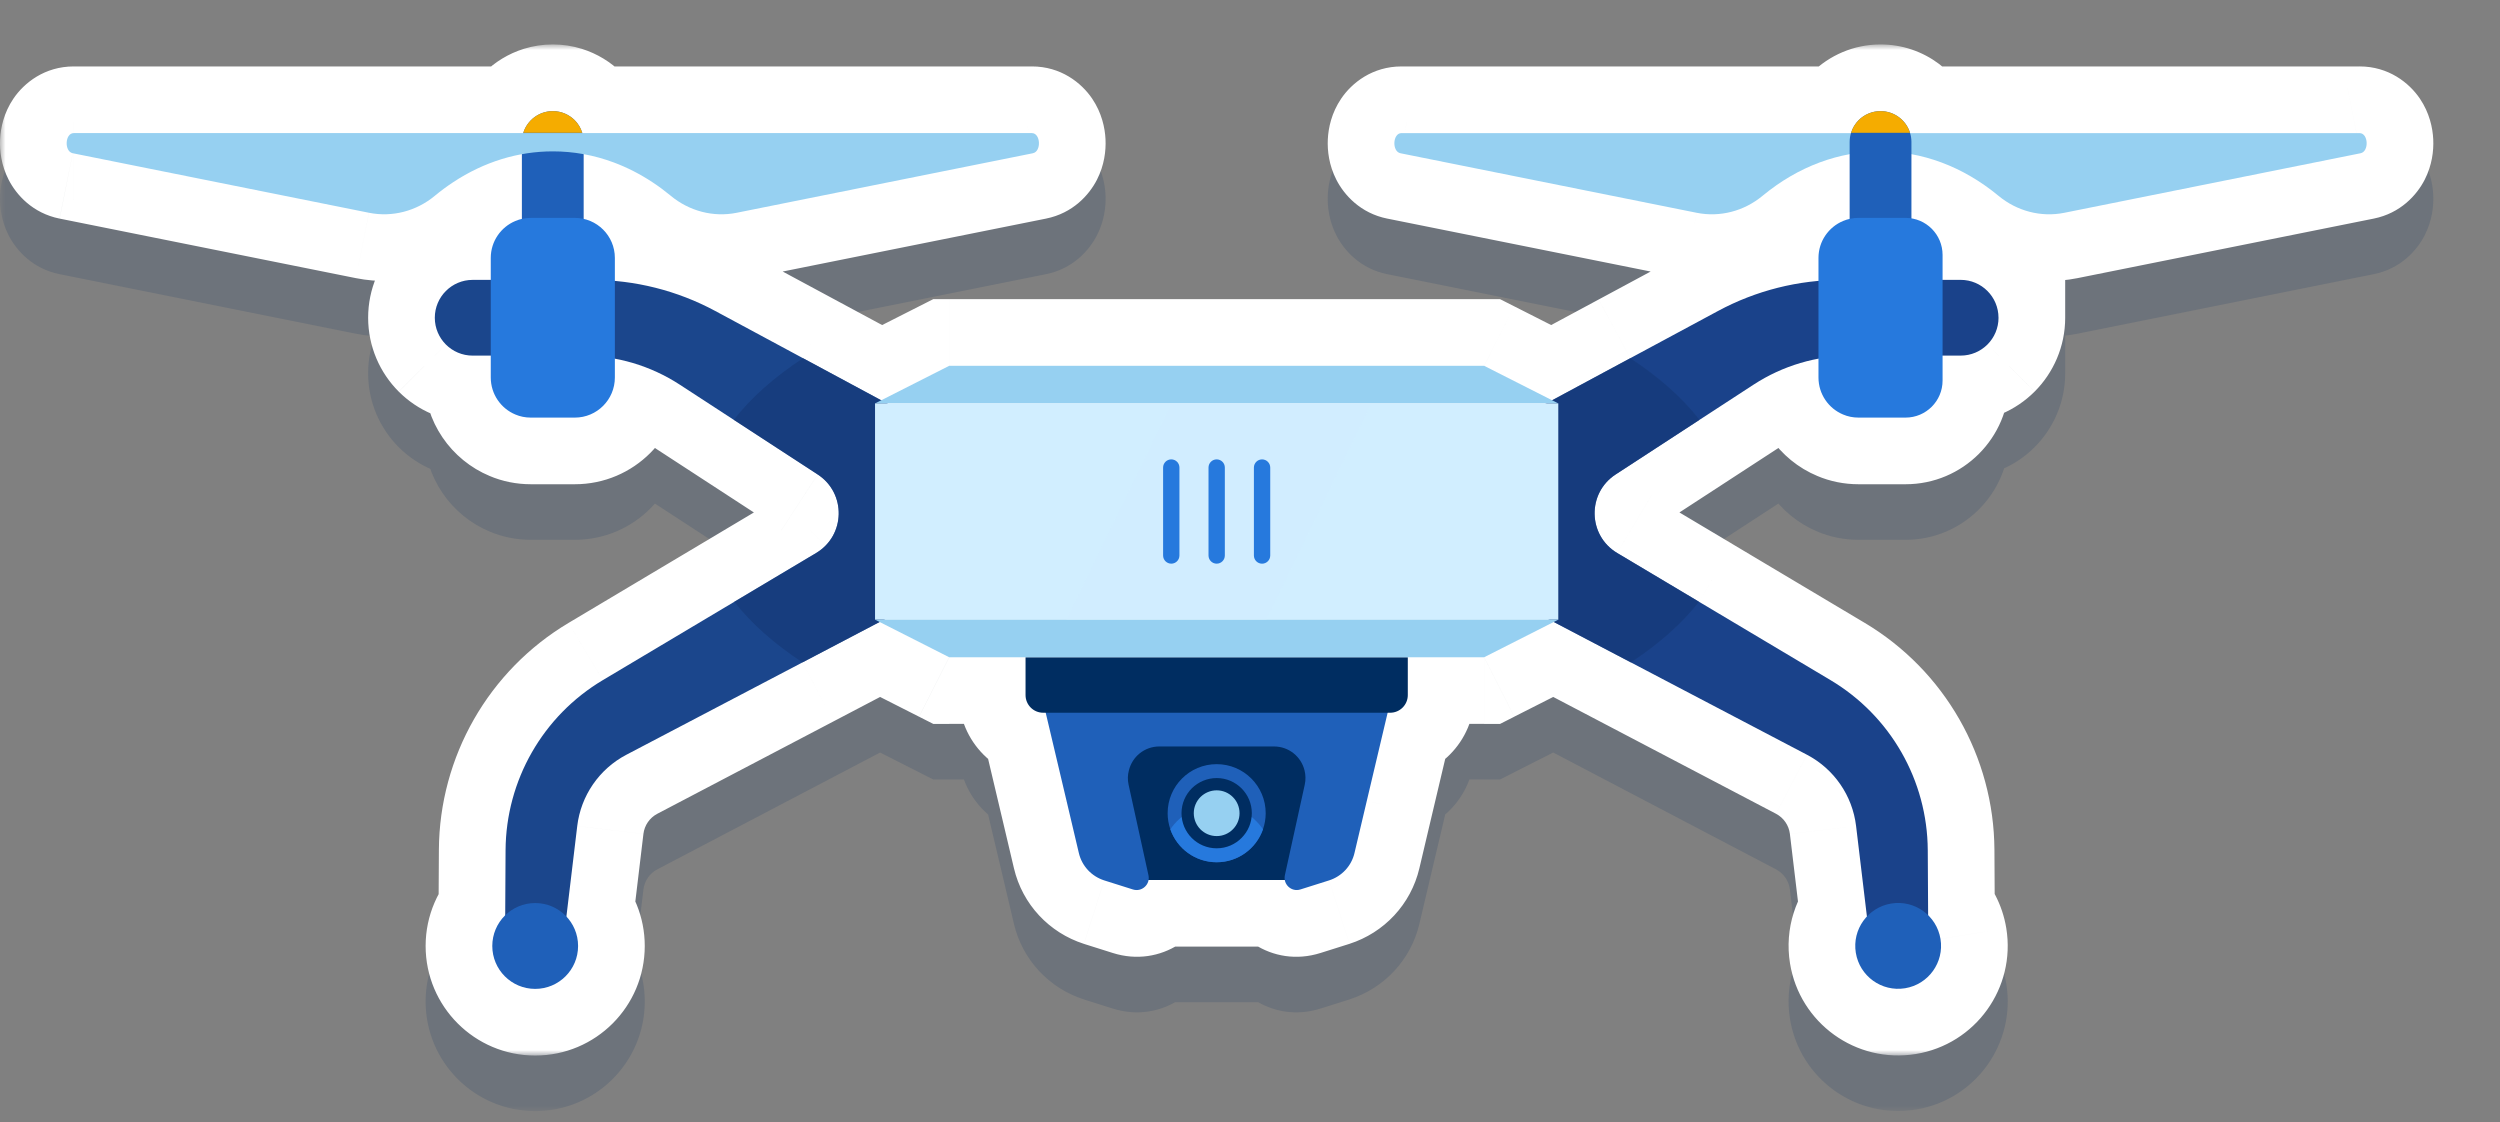
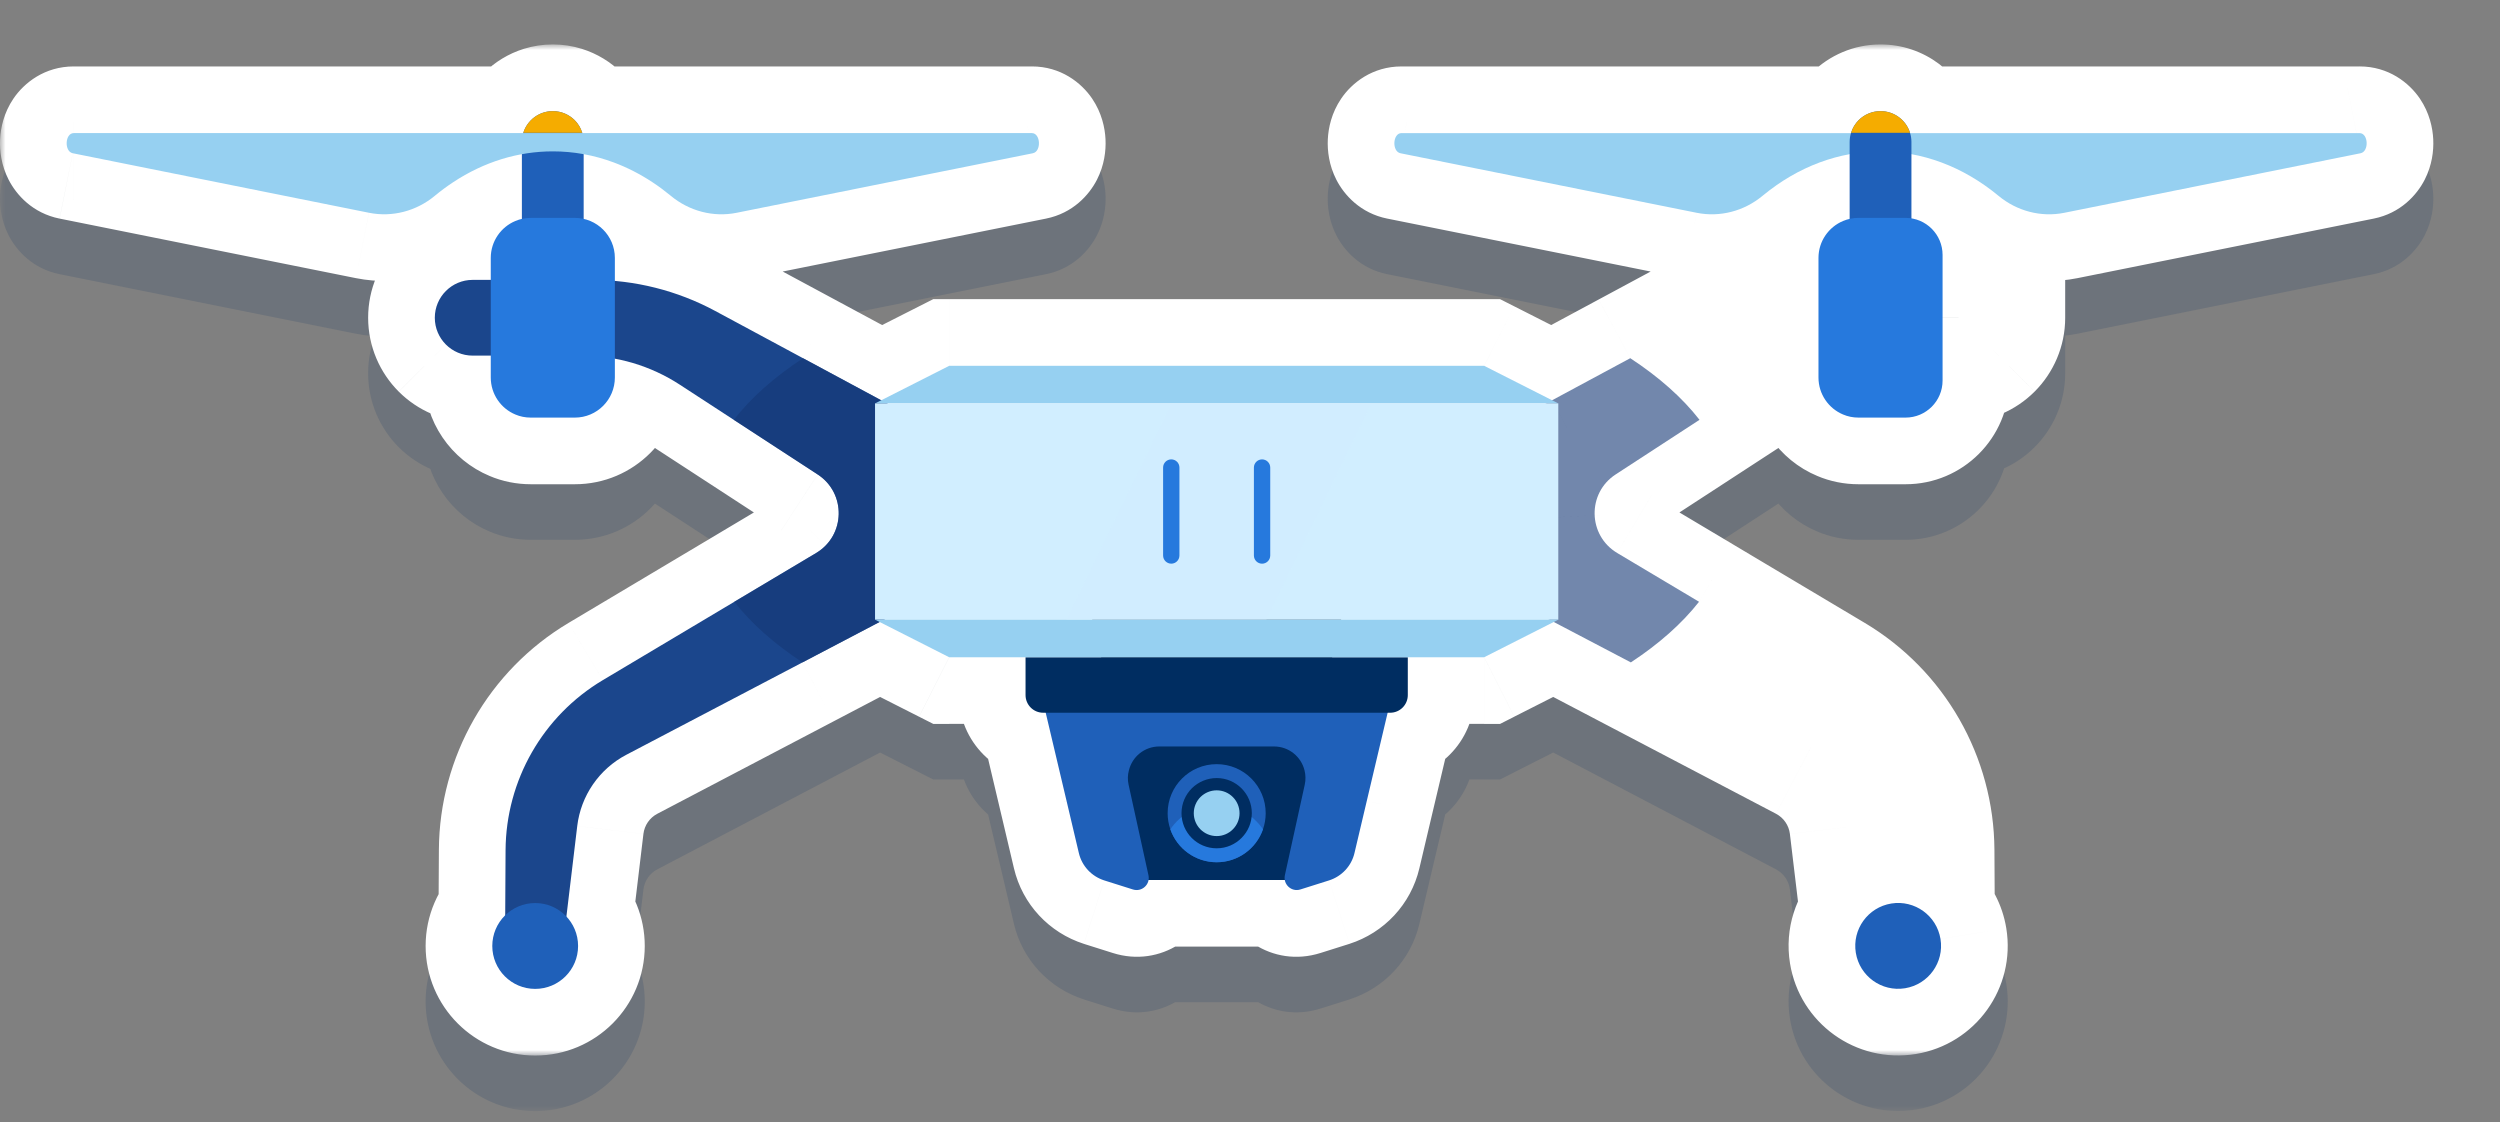
<svg xmlns="http://www.w3.org/2000/svg" fill="none" height="101" viewBox="0 0 225 101" width="225">
  <rect x="0" y="0" width="225" height="101" fill="#808080" stroke="none" />
  <mask id="a" fill="#000" height="91" maskUnits="userSpaceOnUse" width="220" x="-0" y="9">
    <path d="m-0 9h220v91h-220z" fill="#fff" />
    <path clip-rule="evenodd" d="m52.53 18.874v5.824c1.608.361 2.808 1.797 2.808 3.515v2.066c3.156.28 6.23 1.198 9.032 2.706l7.904 4.253.001.001.001-.001v-.001l7.034 3.785 6.117-3.1h48.145l6.117 3.1 7.034-3.785 7.904-4.253c2.804-1.509 5.879-2.427 9.036-2.707v-2.064c0-1.498.914-2.784 2.218-3.326.187-.08.383-.144.587-.19v-5.822c-2.749.5-5.414 1.747-7.827 3.738l-.011.009c-.005.004-.009.007-.013.01-1.65 1.364-3.812 1.94-5.911 1.518l-26.663-5.359c-.785-.158-.704-1.813.089-1.813h40.455l.008-.025c.132-.433.372-.83.685-1.143.505-.499 1.203-.812 1.966-.812 1.25 0 2.308.824 2.657 1.955l.008.025h40.451c.793 0 .874 1.655.088 1.813l-26.662 5.359c-2.099.422-4.261-.155-5.911-1.518l-.013-.011c-.004-.003-.007-.006-.011-.009-2.412-1.99-5.076-3.236-7.824-3.737v5.776c1.589.254 2.803 1.631 2.803 3.292v2.242h1.627c1.881 0 3.407 1.526 3.407 3.408l.001.001c0 .942-.382 1.793-.997 2.41-.617.616-1.468.998-2.409.998h-1.629v2.246c0 1.841-1.492 3.334-3.332 3.334h-4.237c-.493 0-.961-.096-1.382-.277-1.305-.541-2.218-1.834-2.218-3.332v-1.697c-2.074.387-4.061 1.179-5.844 2.341l-4.863 3.167-7.549 4.917c-1.328.865-1.952 2.291-1.887 3.687.063 1.319.742 2.612 2.027 3.378v.001l7.367 4.39-.001 0.0.001 0 11.836 7.053c5.396 3.216 8.714 9.023 8.749 15.305l.032 5.848c.572.557.976 1.296 1.114 2.145.342 2.106-1.088 4.09-3.192 4.432-2.105.342-4.088-1.088-4.43-3.194-.2-1.232.207-2.422 1-3.266l-.975-8.139c-.327-2.737-1.981-5.136-4.42-6.415l-15.852-8.312-6.94-3.638-6.264 3.175h-6.871v3.406c0 .877-.711 1.588-1.588 1.588h-.226l-1.874 7.925-1.11 4.701c-.274 1.169-1.142 2.096-2.284 2.462l-2.584.816c-.659.209-1.296-.233-1.406-.852h-12.256c-.108.62-.749 1.061-1.408.852l-2.584-.816c-1.142-.366-2.01-1.293-2.284-2.462l-1.109-4.701-1.874-7.925h-.227c-.876 0-1.587-.711-1.587-1.588v-3.406h-6.872l-6.263-3.175-6.941 3.639-15.852 8.312c-2.439 1.279-4.093 3.679-4.42 6.415l-.975 8.143c.652.692 1.052 1.624 1.052 2.65 0 2.133-1.728 3.863-3.861 3.863s-3.861-1.729-3.861-3.863c0-1.082.445-2.06 1.161-2.761l.032-5.857c.035-6.283 3.354-12.089 8.749-15.305l11.836-7.053.001-.001-0-0 7.366-4.39c.319-.19.601-.413.845-.66 1.78-1.805 1.565-4.927-.705-6.406l-7.549-4.917-4.863-3.167c-1.783-1.161-3.769-1.953-5.842-2.34v1.696c0 1.991-1.611 3.609-3.601 3.609h-3.967c-.493 0-.962-.096-1.383-.277-1.305-.541-2.218-1.834-2.218-3.332v-1.97h-1.631c-.941 0-1.792-.382-2.409-.998-.616-.617-.997-1.468-.997-2.41 0-1.882 1.525-3.408 3.406-3.408h1.631v-1.974c0-1.498.914-2.784 2.218-3.326.186-.08.38-.143.582-.188v-5.823c-2.139.39-4.226 1.232-6.184 2.524-.557.367-1.104.771-1.638 1.212-.006.006-.012.01-.018.015l-.007.005c-1.65 1.364-3.812 1.94-5.911 1.518l-26.663-5.358c-.786-.158-.704-1.813.089-1.813h40.45l.008-.025c.273-.87.963-1.559 1.833-1.83.261-.081.537-.125.824-.125.288 0 .566.044.827.125.435.136.823.375 1.139.687.313.313.553.71.685 1.143l.008.025h40.455c.794 0 .875 1.655.089 1.813l-26.662 5.358c-2.098.422-4.261-.154-5.911-1.518-.008-.006-.017-.013-.024-.02-.535-.44-1.081-.845-1.639-1.212-1.122-.74-2.286-1.333-3.478-1.778-.891-.333-1.797-.582-2.712-.748z" fill="#000" fill-rule="evenodd" />
  </mask>
  <mask id="b" fill="#000" height="91" maskUnits="userSpaceOnUse" width="220" x="-0" y="4">
    <path d="m-0 4h220v91h-220z" fill="#fff" />
    <path clip-rule="evenodd" d="m52.53 13.874v5.824c1.608.361 2.808 1.797 2.808 3.515v2.066c3.156.28 6.23 1.198 9.032 2.706l7.904 4.253.001.001.001-.001v-.001l7.034 3.785 6.117-3.1h48.145l6.117 3.1 7.034-3.785 7.904-4.253c2.804-1.509 5.879-2.427 9.036-2.707v-2.064c0-1.498.914-2.784 2.218-3.326.187-.08.383-.144.587-.19v-5.822c-2.749.5-5.414 1.747-7.827 3.738l-.011.009c-.005.004-.009.007-.013.01-1.65 1.364-3.812 1.94-5.911 1.518l-26.663-5.359c-.785-.158-.704-1.813.089-1.813h40.455l.008-.025c.132-.433.372-.83.685-1.143.505-.499 1.203-.812 1.966-.812 1.25 0 2.308.824 2.657 1.955l.008.025h40.451c.793 0 .874 1.655.088 1.813l-26.662 5.359c-2.099.422-4.261-.155-5.911-1.518l-.013-.011c-.004-.003-.007-.006-.011-.009-2.412-1.99-5.076-3.236-7.824-3.737v5.776c1.589.254 2.803 1.631 2.803 3.292v2.242h1.627c1.881 0 3.407 1.526 3.407 3.408l.001.001c0 .942-.382 1.793-.997 2.41-.617.616-1.468.998-2.409.998h-1.629v2.246c0 1.841-1.492 3.334-3.332 3.334h-4.237c-.493 0-.961-.096-1.382-.277-1.305-.541-2.218-1.834-2.218-3.332v-1.697c-2.074.387-4.061 1.179-5.844 2.341l-4.863 3.167-7.549 4.917c-1.328.865-1.952 2.291-1.887 3.687.063 1.319.742 2.612 2.027 3.378v.001l7.367 4.39-.001 0.0.001 0 11.836 7.053c5.396 3.216 8.714 9.023 8.749 15.305l.032 5.848c.572.557.976 1.296 1.114 2.145.342 2.106-1.088 4.09-3.192 4.432-2.105.342-4.088-1.088-4.43-3.194-.2-1.232.207-2.422 1-3.266l-.975-8.139c-.327-2.737-1.981-5.136-4.42-6.415l-15.852-8.312-6.94-3.638-6.264 3.175h-6.871v3.406c0 .877-.711 1.588-1.588 1.588h-.226l-1.874 7.925-1.11 4.701c-.274 1.169-1.142 2.096-2.284 2.462l-2.584.816c-.659.209-1.296-.233-1.406-.852h-12.256c-.108.62-.749 1.061-1.408.852l-2.584-.816c-1.142-.366-2.01-1.293-2.284-2.462l-1.109-4.701-1.874-7.925h-.227c-.876 0-1.587-.711-1.587-1.588v-3.406h-6.872l-6.263-3.175-6.941 3.639-15.852 8.312c-2.439 1.279-4.093 3.679-4.42 6.415l-.975 8.143c.652.692 1.052 1.624 1.052 2.65 0 2.133-1.728 3.863-3.861 3.863s-3.861-1.729-3.861-3.863c0-1.082.445-2.06 1.161-2.761l.032-5.857c.035-6.283 3.354-12.089 8.749-15.305l11.836-7.053.001-.001-0-0 7.366-4.39c.319-.19.601-.413.845-.66 1.78-1.805 1.565-4.927-.705-6.406l-7.549-4.917-4.863-3.167c-1.783-1.161-3.769-1.953-5.842-2.34v1.696c0 1.991-1.611 3.609-3.601 3.609h-3.967c-.493 0-.962-.096-1.383-.277-1.305-.541-2.218-1.834-2.218-3.332v-1.97h-1.631c-.941 0-1.792-.382-2.409-.998-.616-.617-.997-1.468-.997-2.41 0-1.882 1.525-3.408 3.406-3.408h1.631v-1.974c0-1.498.914-2.784 2.218-3.326.186-.08.38-.143.582-.188v-5.823c-2.139.39-4.226 1.232-6.184 2.524-.557.367-1.104.771-1.638 1.212-.006.006-.012.01-.018.015l-.007.005c-1.65 1.364-3.812 1.94-5.911 1.518l-26.663-5.358c-.786-.158-.704-1.813.089-1.813h40.45l.008-.025c.273-.87.963-1.559 1.833-1.83.261-.081.537-.125.824-.125.288 0 .566.044.827.125.435.136.823.375 1.139.687.313.313.553.71.685 1.143l.008.025h40.455c.794 0 .875 1.655.089 1.813l-26.662 5.358c-2.098.422-4.261-.154-5.911-1.518-.008-.006-.017-.013-.024-.02-.535-.44-1.081-.845-1.639-1.212-1.122-.74-2.286-1.333-3.478-1.778-.891-.333-1.797-.582-2.712-.748z" fill="#000" fill-rule="evenodd" />
  </mask>
  <path clip-rule="evenodd" d="m52.53 18.874v5.824c1.608.361 2.808 1.797 2.808 3.515v2.066c3.156.28 6.23 1.198 9.032 2.706l7.904 4.253.001.001.001-.001v-.001l7.034 3.785 6.117-3.1h48.145l6.117 3.1 7.034-3.785 7.904-4.253c2.804-1.509 5.879-2.427 9.036-2.707v-2.064c0-1.498.914-2.784 2.218-3.326.187-.08.383-.144.587-.19v-5.822c-2.749.5-5.414 1.747-7.827 3.738l-.011.009c-.005.004-.009.007-.013.01-1.65 1.364-3.812 1.94-5.911 1.518l-26.663-5.359c-.785-.158-.704-1.813.089-1.813h40.455l.008-.025c.132-.433.372-.83.685-1.143.505-.499 1.203-.812 1.966-.812 1.25 0 2.308.824 2.657 1.955l.008.025h40.451c.793 0 .874 1.655.088 1.813l-26.662 5.359c-2.099.422-4.261-.155-5.911-1.518l-.013-.011c-.004-.003-.007-.006-.011-.009-2.412-1.99-5.076-3.236-7.824-3.737v5.776c1.589.254 2.803 1.631 2.803 3.292v2.242h1.627c1.881 0 3.407 1.526 3.407 3.408l.001.001c0 .942-.382 1.793-.997 2.41-.617.616-1.468.998-2.409.998h-1.629v2.246c0 1.841-1.492 3.334-3.332 3.334h-4.237c-.493 0-.961-.096-1.382-.277-1.305-.541-2.218-1.834-2.218-3.332v-1.697c-2.074.387-4.061 1.179-5.844 2.341l-4.863 3.167-7.549 4.917c-1.328.865-1.952 2.291-1.887 3.687.063 1.319.742 2.612 2.027 3.378v.001l7.367 4.39-.001 0.0.001 0 11.836 7.053c5.396 3.216 8.714 9.023 8.749 15.305l.032 5.848c.572.557.976 1.296 1.114 2.145.342 2.106-1.088 4.09-3.192 4.432-2.105.342-4.088-1.088-4.43-3.194-.2-1.232.207-2.422 1-3.266l-.975-8.139c-.327-2.737-1.981-5.136-4.42-6.415l-15.852-8.312-6.94-3.638-6.264 3.175h-6.871v3.406c0 .877-.711 1.588-1.588 1.588h-.226l-1.874 7.925-1.11 4.701c-.274 1.169-1.142 2.096-2.284 2.462l-2.584.816c-.659.209-1.296-.233-1.406-.852h-12.256c-.108.62-.749 1.061-1.408.852l-2.584-.816c-1.142-.366-2.01-1.293-2.284-2.462l-1.109-4.701-1.874-7.925h-.227c-.876 0-1.587-.711-1.587-1.588v-3.406h-6.872l-6.263-3.175-6.941 3.639-15.852 8.312c-2.439 1.279-4.093 3.679-4.42 6.415l-.975 8.143c.652.692 1.052 1.624 1.052 2.65 0 2.133-1.728 3.863-3.861 3.863s-3.861-1.729-3.861-3.863c0-1.082.445-2.06 1.161-2.761l.032-5.857c.035-6.283 3.354-12.089 8.749-15.305l11.836-7.053.001-.001-0-0 7.366-4.39c.319-.19.601-.413.845-.66 1.78-1.805 1.565-4.927-.705-6.406l-7.549-4.917-4.863-3.167c-1.783-1.161-3.769-1.953-5.842-2.34v1.696c0 1.991-1.611 3.609-3.601 3.609h-3.967c-.493 0-.962-.096-1.383-.277-1.305-.541-2.218-1.834-2.218-3.332v-1.97h-1.631c-.941 0-1.792-.382-2.409-.998-.616-.617-.997-1.468-.997-2.41 0-1.882 1.525-3.408 3.406-3.408h1.631v-1.974c0-1.498.914-2.784 2.218-3.326.186-.08.38-.143.582-.188v-5.823c-2.139.39-4.226 1.232-6.184 2.524-.557.367-1.104.771-1.638 1.212-.006.006-.012.01-.018.015l-.007.005c-1.65 1.364-3.812 1.94-5.911 1.518l-26.663-5.358c-.786-.158-.704-1.813.089-1.813h40.45l.008-.025c.273-.87.963-1.559 1.833-1.83.261-.081.537-.125.824-.125.288 0 .566.044.827.125.435.136.823.375 1.139.687.313.313.553.71.685 1.143l.008.025h40.455c.794 0 .875 1.655.089 1.813l-26.662 5.358c-2.098.422-4.261-.154-5.911-1.518-.008-.006-.017-.013-.024-.02-.535-.44-1.081-.845-1.639-1.212-1.122-.74-2.286-1.333-3.478-1.778-.891-.333-1.797-.582-2.712-.748z" fill="#002d61" fill-opacity=".15" fill-rule="evenodd" />
  <path d="m52.53 24.699h-6v4.803l4.686 1.052zm0-5.824 1.073-5.903-7.073-1.286v7.189zm2.808 11.406h-6v5.491l5.469.485zm9.032 2.706-2.844 5.283.001.001zm7.904 4.253 2.848-5.281-.005-.003zm.001.001-2.848 5.281 3.14 1.694 2.988-1.95zm.001-.001 3.28 5.024 2.72-1.776v-3.249zm0-.001 2.843-5.284-8.843-4.759v10.043zm7.034 3.785-2.843 5.284 2.76 1.485 2.796-1.417zm6.117-3.1v-6h-1.434l-1.279.648zm48.145 0 2.713-5.352-1.279-.648h-1.434zm6.117 3.1-2.713 5.352 2.796 1.417 2.76-1.485zm7.034-3.785-2.843-5.284-.001 0zm7.904-4.253 2.843 5.284v-0zm9.036-2.707.529 5.977 5.471-.485v-5.492zm2.218-5.391 2.301 5.541.031-.013.03-.013zm.587-.19 1.317 5.854 4.683-1.053v-4.801zm0-5.822h6v-7.19l-7.073 1.287zm-7.827 3.738-3.818-4.628-.017.014-.017.014zm-.011.009 3.852 4.6v-0zm-.013.01-3.534-4.849-.148.108-.141.117zm-5.911 1.518 1.183-5.882-.001-0zm-26.663-5.359 1.183-5.882-.002-0zm40.544-1.813v6h4.386l1.331-4.179zm.008-.025 5.717 1.821.01-.033.01-.033zm.685-1.143-4.218-4.267-.013.013-.013.013zm4.623 1.143-5.733 1.77.009.027.008.027zm.008.025-5.716 1.824 1.333 4.176h4.383zm40.539 1.813-1.179-5.883-.003.001zm-26.662 5.359-1.183-5.882v0zm-5.911-1.518-3.848 4.603.013.011.012.011zm-.013-.011 3.848-4.603-.007-.007-.008-.007zm-.011-.009-3.818 4.628.138.114.146.106zm-7.824-3.737 1.075-5.903-7.075-1.288v7.191zm0 5.776h-6v5.118l5.054.807zm2.803 5.534h-6v6h6zm5.034 3.408h-6v3.704l3.311 1.66zm.001.001h6v-3.704l-3.311-1.66zm-.997 2.41 4.241 4.244.005-.005zm-4.038.998v-6h-6v6zm-8.951 5.303 2.362-5.516-.032-.014-.032-.013zm-2.218-5.029h6v-7.224l-7.102 1.326zm-5.844 2.341 3.274 5.028v-0zm-4.863 3.167-3.275-5.028v0zm-7.549 4.917-3.275-5.028-.001.001zm-1.887 3.687-5.993.282v.002zm2.027 3.378h6v-3.409l-2.928-1.745zm0 .001h-6v3.409l2.929 1.745zm7.367 4.39 4.728 3.694 4.19-5.364-5.847-3.485zm-.001 0-4.728-3.694-4.178 5.348 5.819 3.491zm.001 0-3.087 5.145.007.005.008.005zm11.836 7.053 3.072-5.154-.001-0zm8.749 15.305 6-.033v-0zm.032 5.848-6 .033.014 2.51 1.797 1.752zm1.114 2.145 5.922-.961zm-3.192 4.432-.962-5.923zm-4.43-3.194-5.922.961zm1-3.266 4.373 4.108 1.917-2.041-.333-2.78zm-.975-8.139-5.957.712v.001zm-4.42-6.415-2.786 5.314v0zm-15.852-8.312 2.786-5.314v-0zm-6.94-3.638 2.786-5.314-2.739-1.436-2.759 1.398zm-6.264 3.175v6h1.434l1.279-.648zm-6.871 0v-6h-6v6zm-1.814 4.994v-6h-4.747l-1.092 4.619zm-1.874 7.925-5.839-1.381-.001.003zm-1.11 4.701-5.839-1.378-.002.008zm-2.284 2.462 1.807 5.722.012-.004.012-.004zm-2.584.816-1.807-5.722-.007.002zm-1.406-.852 5.908-1.047-.878-4.953h-5.03zm-12.256 0v-6h-5.045l-.866 4.97zm-1.408.852 1.814-5.719-.007-.002zm-2.584-.816-1.831 5.714.012.004.012.004zm-2.284-2.462 5.841-1.37-.002-.008zm-1.109-4.701 5.84-1.378-.001-.003zm-1.874-7.925 5.839-1.381-1.092-4.619h-4.747zm-1.814-4.994h6v-6h-6zm-6.872 0-2.712 5.352 1.279.648h1.434zm-6.263-3.175 2.712-5.352-2.759-1.398-2.74 1.436zm-6.941 3.639-2.786-5.314-.001 0zm-15.852 8.312 2.786 5.314h0zm-4.42 6.415 5.957.713 0-.001zm-.975 8.143-5.957-.713-.334 2.787 1.926 2.042zm-5.508-.111 4.197 4.288 1.789-1.751.014-2.504zm.032-5.857-6-.033v0zm8.749-15.305-3.071-5.154-.001 0zm11.836-7.053-3.071-5.154-0.0 0zm.001-.001 3.071 5.154 5.864-3.494-4.217-5.367zm-0-0-3.072-5.154-5.863 3.494 4.217 5.367zm7.366-4.39 3.072 5.154.002-.001zm.845-.66 4.271 4.214.001-.001zm-.705-6.406-3.275 5.028 0.0 0zm-7.549-4.917 3.275-5.028h-0zm-4.863-3.167 3.275-5.028-.001-.001zm-5.842-2.34 1.103-5.898-7.103-1.328v7.226zm-8.951 5.028 2.362-5.516-.032-.014-.032-.013zm-2.218-5.302h6v-6h-6zm-4.04-.998-4.246 4.239.005.005zm4.04-5.818v6h6v-6zm2.218-5.301 2.302 5.541.03-.013.03-.013zm.582-.188 1.325 5.852 4.675-1.059v-4.793zm0-5.823h6v-7.193l-7.077 1.29zm-6.184 2.524 3.303 5.009.002-.001zm-1.638 1.212-3.821-4.626-.221.182-.203.203zm-.018.015-3.732-4.698-.012.01-.012.01zm-.007.005-3.756-4.679-.033.027-.033.027zm-5.911 1.518 1.183-5.882-.001-0zm-26.663-5.358-1.185 5.882.003.001zm40.539-1.813v6h4.386l1.331-4.179zm.008-.025 5.717 1.821.004-.013.004-.013zm1.833-1.83-1.785-5.728zm1.651 0-1.786 5.728zm1.139.687 4.244-4.242-.013-.013-.013-.013zm.685 1.143 5.764-1.667-.013-.045-.014-.045zm0 0-5.764 1.667.023.08.025.079zm.008.025-5.715 1.826 1.333 4.174h4.382zm40.544 1.813-1.181-5.883-.002 0zm-26.662 5.358-1.182-5.882-.001 0zm-5.911-1.518 3.823-4.624-.143-.118-.15-.109zm-.024-.02 4.244-4.242-.206-.206-.225-.185zm-1.639-1.212-3.305 5.008.006.004zm-3.478-1.778-2.098 5.621.004.002zm3.288 5.076v-5.824h-12v5.824zm2.808 3.515c0-4.582-3.202-8.406-7.494-9.37l-2.628 11.709c-1.076-.241-1.878-1.194-1.878-2.339zm0 2.066v-2.066h-12v2.066zm5.876-2.577c-3.521-1.895-7.383-3.048-11.346-3.4l-1.061 11.953c2.348.208 4.635.891 6.719 2.013zm7.903 4.252-7.904-4.253-5.686 10.567 7.904 4.253zm.006.003-.001-0-5.697 10.562.001.001zm-6.127.256-.001 0 6.559 10.049.001-.001zm-2.72 5.024v.001h12v-.001zm15.877-1.498-7.034-3.785-5.687 10.567 7.034 3.785zm.561-3.169-6.117 3.1 5.425 10.704 6.117-3.1zm50.858-.648h-48.145v12h48.145zm8.829 3.748-6.116-3.1-5.425 10.704 6.116 3.1zm1.478-3.717-7.034 3.785 5.687 10.567 7.034-3.785zm7.905-4.253-7.904 4.253 5.686 10.567 7.904-4.253zm11.349-3.4c-3.965.351-7.828 1.504-11.35 3.4l5.687 10.567c2.086-1.122 4.373-1.805 6.722-2.013zm-5.47 3.912v2.064h12v-2.064zm5.916-8.867c-3.472 1.442-5.916 4.868-5.916 8.867h12c0 1.003-.617 1.856-1.481 2.215zm1.573-.502c-.556.125-1.103.301-1.634.528l4.725 11.031c-.156.067-.31.116-.458.149zm-4.684.032v5.822h12v-5.822zm1.991 8.366c1.678-1.384 3.412-2.159 5.083-2.463l-2.147-11.806c-3.828.696-7.425 2.416-10.572 5.012zm.023-.019.011-.009-7.704-9.2-.012.01zm-.332.259c.168-.122.293-.227.332-.259l-7.705-9.2c.031-.025.147-.123.306-.239zm-10.627 2.551c3.938.792 7.926-.304 10.916-2.776l-7.645-9.25c-.31.256-.646.313-.905.261zm-26.662-5.359 26.663 5.359 2.364-11.765-26.662-5.359zm1.271-13.695c-2.614 0-4.465 1.477-5.426 2.896-.87 1.283-1.153 2.635-1.203 3.659-.051 1.039.108 2.344.766 3.635.697 1.367 2.162 3.019 4.594 3.507l2.361-11.765c2.039.409 3.219 1.795 3.736 2.807.477.936.558 1.797.529 2.403-.029.59-.193 1.518-.849 2.486-.747 1.103-2.291 2.373-4.508 2.373zm40.455 0h-40.455v12h40.455zm-5.709 4.154-.008.025 11.434 3.642.008-.025zm2.158-3.563c-1.004 1.004-1.758 2.254-2.179 3.63l11.475 3.509c-.155.509-.43.966-.808 1.345zm6.21-2.571c-2.427 0-4.617.996-6.184 2.545l8.436 8.534c-.556.55-1.351.921-2.252.921zm8.39 6.184c-1.106-3.582-4.443-6.184-8.39-6.184v12c-1.447 0-2.668-.954-3.076-2.275zm-.009-.029-.008-.025-11.432 3.649.008.025zm34.735-4.176h-40.451v12h40.451zm1.268 13.696c2.429-.487 3.895-2.137 4.594-3.505.659-1.291.818-2.597.767-3.637-.05-1.024-.334-2.377-1.204-3.661-.963-1.419-2.814-2.894-5.425-2.894v12c-2.215 0-3.758-1.267-4.507-2.371-.657-.969-.821-1.897-.85-2.488-.029-.607.053-1.469.531-2.405.517-1.013 1.698-2.397 3.735-2.805zm-26.66 5.358 26.663-5.359-2.365-11.765-26.663 5.359zm-10.916-2.776c2.991 2.471 6.978 3.568 10.917 2.776l-2.366-11.764c-.259.052-.596-.005-.906-.261zm-.038-.032.013.011 7.696-9.207-.013-.011zm.303.236c-.142-.103-.247-.19-.287-.223l7.665-9.233c-.048-.04-.161-.132-.31-.241zm-5.365-2.683c1.67.304 3.403 1.079 5.081 2.462l7.636-9.257c-3.146-2.595-6.742-4.315-10.567-5.011zm7.075-.127v-5.776h-12v5.776zm2.803 3.292c0-4.654-3.4-8.505-7.857-9.217l-1.892 11.85c-1.279-.204-2.251-1.301-2.251-2.633zm0 2.242v-2.242h-12v2.242zm-4.373-6h-1.627v12h1.627zm9.407 9.408c0-5.193-4.209-9.408-9.407-9.408v12c-1.435 0-2.593-1.163-2.593-2.592zm-3.31-5.363-.002-.001-5.377 10.728.001.001zm.56 12.013c1.691-1.694 2.751-4.052 2.751-6.649h-12c0-.714.297-1.368.756-1.829zm-6.655 2.759c2.599 0 4.957-1.062 6.65-2.754l-8.482-8.488c.46-.46 1.115-.758 1.832-.758zm-1.629 0h1.629v-12h-1.629zm6-3.754v-2.246h-12v2.246zm-9.332 9.334c5.157 0 9.332-4.182 9.332-9.334h-12c0-1.47 1.191-2.666 2.668-2.666zm-4.237 0h4.237v-12h-4.237zm-3.744-.761c1.194.512 2.469.761 3.744.761v-12c.289 0 .627.057.98.208zm-5.856-8.848c0 3.984 2.429 7.428 5.92 8.875l4.596-11.085c.88.365 1.484 1.222 1.484 2.21zm0-1.697v1.697h12v-1.697zm3.43 7.368c1.121-.73 2.369-1.227 3.671-1.47l-2.203-11.796c-2.844.531-5.57 1.618-8.017 3.212zm-4.862 3.167 4.862-3.167-6.549-10.055-4.863 3.167zm-7.55 4.917 7.55-4.917-6.55-10.055-7.549 4.917zm.833-1.622c.027.574-.248 1.241-.832 1.621l-6.551-10.054c-3.238 2.11-4.762 5.629-4.604 8.996zm-.895-1.494c.56.334.868.94.894 1.492l-11.986.568c.151 3.191 1.817 6.382 4.949 8.248zm2.928 5.155v-.001h-12v.001zm4.438-.764-7.366-4.39-6.143 10.308 7.366 4.39zm1.656 8.848.001-.001-9.457-7.388v.001zm-1.64-8.838-.001-0-6.174 10.29.001 0zm11.82 7.044-11.836-7.053-6.143 10.309 11.837 7.053zm11.678 20.426c-.047-8.383-4.474-16.133-11.677-20.426l-6.144 10.308c3.589 2.139 5.798 6.002 5.821 10.184zm.032 5.848-.032-5.848-12 .066.032 5.848zm1.036 1.217c-.35-2.159-1.386-4.055-2.847-5.48l-8.378 8.591c-.317-.309-.545-.728-.62-1.19zm-8.152 11.315c5.377-.873 9.024-5.941 8.152-11.315l-11.845 1.922c-.188-1.162.6-2.262 1.769-2.452zm-11.314-8.155c.872 5.374 5.935 9.028 11.314 8.155l-1.924-11.845c1.169-.19 2.266.605 2.455 1.768zm2.548-8.335c-2.013 2.144-3.059 5.187-2.548 8.335l11.845-1.922c.111.684-.122 1.347-.55 1.802zm-2.558-3.318.974 8.139 11.915-1.426-.974-8.139zm-1.249-1.815c.688.361 1.156 1.039 1.249 1.814l11.915-1.424c-.562-4.699-3.401-8.82-7.592-11.017zm-15.853-8.313 15.853 8.312 5.572-10.627-15.852-8.312zm-6.939-3.638 6.94 3.638 5.572-10.628-6.94-3.638zm-.765 3.212 6.264-3.174-5.425-10.704-6.264 3.175zm-9.584.648h6.871v-12h-6.871zm6-2.594v-3.406h-12v3.406zm-7.588 7.588c4.196 0 7.588-3.402 7.588-7.588h-12c0-2.432 1.971-4.412 4.412-4.412zm-.226 0h.226v-12h-.226zm3.965 3.306 1.874-7.925-11.678-2.762-1.874 7.925zm-1.109 4.699 1.109-4.701-11.679-2.756-1.109 4.701zm-6.293 6.798c3.116-.999 5.532-3.551 6.295-6.806l-11.683-2.74c.214-.916.894-1.616 1.726-1.882zm-2.609.824 2.585-.816-3.613-11.443-2.585.816zm-9.12-5.527c.699 3.942 4.775 6.905 9.127 5.524l-3.627-11.439c3.035-.963 5.837 1.118 6.316 3.82zm-6.348 4.953h12.256v-12h-12.256zm-3.222.572c4.328 1.372 8.438-1.557 9.133-5.542l-11.822-2.06c.478-2.745 3.307-4.792 6.317-3.837zm-2.577-.814 2.585.816 3.613-11.443-2.585-.816zm-6.319-6.814c.763 3.254 3.179 5.807 6.295 6.806l3.662-11.428c.832.267 1.511.966 1.726 1.882zm-1.107-4.693 1.109 4.701 11.679-2.756-1.109-4.701zm-1.874-7.922 1.874 7.925 11.678-2.762-1.874-7.925zm5.612 4.619h.227v-12h-.227zm-7.587-7.588c0 4.19 3.396 7.588 7.587 7.588v-12c2.438 0 4.413 1.977 4.413 4.412zm0-3.406v3.406h12v-3.406zm-.872 6h6.872v-12h-6.872zm-8.976-3.823 6.263 3.175 5.425-10.704-6.263-3.175zm-1.442 3.601 6.941-3.639-5.572-10.628-6.941 3.639zm-15.852 8.312 15.852-8.312-5.573-10.628-15.852 8.312zm-1.249 1.814c.093-.775.561-1.453 1.249-1.814l-5.572-10.628c-4.19 2.197-7.03 6.318-7.592 11.017zm-.975 8.144.975-8.143-11.915-1.426-.975 8.143zm1.095 1.937c0-2.616-1.026-5.005-2.687-6.766l-8.731 8.232c-.356-.378-.583-.902-.583-1.466zm-9.861 9.863c5.449 0 9.861-4.419 9.861-9.863h-12c0-1.178.955-2.137 2.139-2.137zm-9.861-9.863c0 5.444 4.412 9.863 9.861 9.863v-12c1.184 0 2.139.96 2.139 2.137zm2.965-7.05c-1.823 1.784-2.965 4.289-2.965 7.05h12c0 .597-.253 1.145-.642 1.527zm-1.771-1.602-.032 5.857 12.0.066.032-5.857zm11.677-20.426c-7.202 4.292-11.63 12.042-11.677 20.426l12.0.067c.023-4.182 2.233-8.046 5.821-10.184zm11.837-7.053-11.836 7.053 6.143 10.309 11.836-7.053zm.001-.001-.001.001 6.142 10.309.001-.001zm-1.647 8.861 0.0 0 9.436-7.414-0-0zm9.012-13.251-7.366 4.39 6.143 10.308 7.366-4.39zm-.354.28c.114-.116.235-.208.352-.278l6.147 10.306c.756-.451 1.44-.989 2.042-1.599zm.292 2.836c-1.03-.671-1.077-2.04-.293-2.835l8.544 8.426c4.344-4.405 3.868-12.019-1.702-15.647zm-7.55-4.918 7.549 4.917 6.549-10.055-7.549-4.917zm-4.862-3.167 4.863 3.167 6.549-10.055-4.863-3.167zm-3.67-1.47c1.301.243 2.549.741 3.67 1.471l6.548-10.056c-2.445-1.592-5.17-2.679-8.013-3.21zm7.103-4.202v-1.696h-12v1.696zm-9.601 9.609c5.32 0 9.601-4.32 9.601-9.609h-12c0-1.306 1.06-2.391 2.399-2.391zm-3.967 0h3.967v-12h-3.967zm-3.745-.761c1.195.512 2.47.761 3.745.761v-12c.289 0 .627.057.979.208zm-5.856-8.848c0 3.984 2.43 7.428 5.92 8.875l4.596-11.085c.881.365 1.484 1.223 1.484 2.21zm0-1.97v1.97h12v-1.97zm4.369 6h1.631v-12h-1.631zm-6.65-2.754c1.693 1.692 4.051 2.754 6.65 2.754v-12c.717 0 1.372.298 1.832.758zm-2.756-6.654c0 2.598 1.06 4.955 2.751 6.649l8.493-8.478c.46.46.756 1.115.756 1.829zm9.406-9.408c-5.198 0-9.406 4.215-9.406 9.408h12c0 1.429-1.158 2.592-2.594 2.592zm1.631 0h-1.631v12h1.631zm-6 4.026v1.974h12v-1.974zm5.916-8.867c-3.472 1.442-5.916 4.868-5.916 8.867h12c0 1.003-.616 1.856-1.48 2.215zm1.559-.499c-.551.125-1.093.299-1.619.525l4.724 11.031c-.155.066-.307.115-.454.148zm-4.675.028v5.823h12v-5.823zm3.12 7.532c1.315-.868 2.65-1.391 3.956-1.629l-2.153-11.805c-2.971.542-5.812 1.703-8.412 3.419zm-1.122.831c.37-.305.744-.581 1.12-.829l-6.605-10.019c-.739.487-1.458 1.019-2.156 1.595zm-.107.087c0-0.0.005-.004.011-.009.006-.005.016-.013.028-.022.023-.019.061-.049.106-.087.09-.076.228-.196.385-.354l-8.489-8.482c.152-.152.284-.268.368-.338.075-.063.141-.115.127-.104zm.018-.014.006-.005-7.512-9.357-.007.005zm-10.85 2.722c3.938.792 7.926-.304 10.916-2.776l-7.645-9.25c-.31.256-.647.313-.905.261zm-26.663-5.358 26.663 5.358 2.364-11.765-26.663-5.358zm1.271-13.695c-2.61 0-4.461 1.472-5.424 2.891-.871 1.283-1.156 2.636-1.206 3.66-.051 1.04.108 2.346.766 3.638.698 1.368 2.162 3.017 4.589 3.506l2.37-11.764c2.034.41 3.214 1.792 3.731 2.806.478.936.559 1.799.529 2.406-.029.591-.194 1.52-.851 2.488-.749 1.103-2.292 2.369-4.505 2.369zm40.45 0h-40.45v12h40.45zm-5.709 4.154-.008.025 11.434 3.642.008-.025zm5.765-5.737c-2.75.857-4.912 3.015-5.774 5.763l11.45 3.59c-.316 1.008-1.099 1.789-2.107 2.104zm2.609-.397c-.901 0-1.779.138-2.609.397l3.57 11.457c-.309.096-.633.147-.96.147zm2.613.397c-.831-.259-1.71-.397-2.613-.397v12c-.325 0-.65-.05-.959-.147zm3.571 2.148c-.973-.962-2.188-1.717-3.571-2.148l-3.572 11.456c-.513-.16-.951-.436-1.293-.774zm2.204 3.652c-.42-1.37-1.173-2.62-2.179-3.627l-8.487 8.483c-.38-.381-.653-.837-.808-1.342zm.027.091-11.528 3.333v0zm-.04-.134-.008-.025-11.431 3.652.008.025zm34.739-4.174h-40.455v12h40.455zm1.27 13.696c2.431-.488 3.896-2.139 4.593-3.506.658-1.29.818-2.596.767-3.636-.05-1.024-.334-2.377-1.205-3.662-.964-1.421-2.815-2.893-5.425-2.893v12c-2.212 0-3.756-1.265-4.506-2.37-.657-.969-.821-1.898-.85-2.489-.03-.607.052-1.468.53-2.404.516-1.012 1.697-2.397 3.735-2.806zm-26.66 5.358 26.662-5.358-2.364-11.765-26.662 5.358zm-10.916-2.777c2.99 2.473 6.979 3.569 10.917 2.777l-2.366-11.764c-.259.052-.596-.005-.904-.26zm-.445-.403c.283.283.546.491.737.63l7.062-9.702c.175.127.421.322.689.589zm-.694-.442c.37.243.745.52 1.124.833l7.628-9.264c-.689-.568-1.407-1.1-2.153-1.592zm-2.273-1.166c.75.28 1.51.663 2.267 1.163l6.61-10.015c-1.486-.981-3.056-1.784-4.689-2.393zm-1.691-.468c.562.102 1.125.257 1.687.466l4.197-11.242c-1.22-.455-2.469-.8-3.738-1.03z" fill="#002d61" fill-opacity=".15" mask="url(#a)" />
-   <path clip-rule="evenodd" d="m52.53 13.874v5.824c1.608.361 2.808 1.797 2.808 3.515v2.066c3.156.28 6.23 1.198 9.032 2.706l7.904 4.253.001.001.001-.001v-.001l7.034 3.785 6.117-3.1h48.145l6.117 3.1 7.034-3.785 7.904-4.253c2.804-1.509 5.879-2.427 9.036-2.707v-2.064c0-1.498.914-2.784 2.218-3.326.187-.08.383-.144.587-.19v-5.822c-2.749.5-5.414 1.747-7.827 3.738l-.011.009c-.005.004-.009.007-.013.01-1.65 1.364-3.812 1.94-5.911 1.518l-26.663-5.359c-.785-.158-.704-1.813.089-1.813h40.455l.008-.025c.132-.433.372-.83.685-1.143.505-.499 1.203-.812 1.966-.812 1.25 0 2.308.824 2.657 1.955l.008.025h40.451c.793 0 .874 1.655.088 1.813l-26.662 5.359c-2.099.422-4.261-.155-5.911-1.518l-.013-.011c-.004-.003-.007-.006-.011-.009-2.412-1.99-5.076-3.236-7.824-3.737v5.776c1.589.254 2.803 1.631 2.803 3.292v2.242h1.627c1.881 0 3.407 1.526 3.407 3.408l.001.001c0 .942-.382 1.793-.997 2.41-.617.616-1.468.998-2.409.998h-1.629v2.246c0 1.841-1.492 3.334-3.332 3.334h-4.237c-.493 0-.961-.096-1.382-.277-1.305-.541-2.218-1.834-2.218-3.332v-1.697c-2.074.387-4.061 1.179-5.844 2.341l-4.863 3.167-7.549 4.917c-1.328.865-1.952 2.291-1.887 3.687.063 1.319.742 2.612 2.027 3.378v.001l7.367 4.39-.001 0.0.001 0 11.836 7.053c5.396 3.216 8.714 9.023 8.749 15.305l.032 5.848c.572.557.976 1.296 1.114 2.145.342 2.106-1.088 4.09-3.192 4.432-2.105.342-4.088-1.088-4.43-3.194-.2-1.232.207-2.422 1-3.266l-.975-8.139c-.327-2.737-1.981-5.136-4.42-6.415l-15.852-8.312-6.94-3.638-6.264 3.175h-6.871v3.406c0 .877-.711 1.588-1.588 1.588h-.226l-1.874 7.925-1.11 4.701c-.274 1.169-1.142 2.096-2.284 2.462l-2.584.816c-.659.209-1.296-.233-1.406-.852h-12.256c-.108.62-.749 1.061-1.408.852l-2.584-.816c-1.142-.366-2.01-1.293-2.284-2.462l-1.109-4.701-1.874-7.925h-.227c-.876 0-1.587-.711-1.587-1.588v-3.406h-6.872l-6.263-3.175-6.941 3.639-15.852 8.312c-2.439 1.279-4.093 3.679-4.42 6.415l-.975 8.143c.652.692 1.052 1.624 1.052 2.65 0 2.133-1.728 3.863-3.861 3.863s-3.861-1.729-3.861-3.863c0-1.082.445-2.06 1.161-2.761l.032-5.857c.035-6.283 3.354-12.089 8.749-15.305l11.836-7.053.001-.001-0-0 7.366-4.39c.319-.19.601-.413.845-.66 1.78-1.805 1.565-4.927-.705-6.406l-7.549-4.917-4.863-3.167c-1.783-1.161-3.769-1.953-5.842-2.34v1.696c0 1.991-1.611 3.609-3.601 3.609h-3.967c-.493 0-.962-.096-1.383-.277-1.305-.541-2.218-1.834-2.218-3.332v-1.97h-1.631c-.941 0-1.792-.382-2.409-.998-.616-.617-.997-1.468-.997-2.41 0-1.882 1.525-3.408 3.406-3.408h1.631v-1.974c0-1.498.914-2.784 2.218-3.326.186-.08.38-.143.582-.188v-5.823c-2.139.39-4.226 1.232-6.184 2.524-.557.367-1.104.771-1.638 1.212-.006.006-.012.01-.018.015l-.007.005c-1.65 1.364-3.812 1.94-5.911 1.518l-26.663-5.358c-.786-.158-.704-1.813.089-1.813h40.45l.008-.025c.273-.87.963-1.559 1.833-1.83.261-.081.537-.125.824-.125.288 0 .566.044.827.125.435.136.823.375 1.139.687.313.313.553.71.685 1.143l.008.025h40.455c.794 0 .875 1.655.089 1.813l-26.662 5.358c-2.098.422-4.261-.154-5.911-1.518-.008-.006-.017-.013-.024-.02-.535-.44-1.081-.845-1.639-1.212-1.122-.74-2.286-1.333-3.478-1.778-.891-.333-1.797-.582-2.712-.748z" fill="#fff" fill-rule="evenodd" />
  <path d="m52.53 19.699h-6v4.803l4.686 1.052zm0-5.824 1.073-5.903-7.073-1.286v7.189zm2.808 11.406h-6v5.491l5.469.485zm9.032 2.706-2.844 5.283.001.001zm7.904 4.253 2.848-5.281-.005-.003zm.001.001-2.848 5.281 3.14 1.694 2.988-1.95zm.001-.001 3.28 5.024 2.72-1.776v-3.249zm0-.001 2.843-5.284-8.843-4.759v10.043zm7.034 3.785-2.843 5.284 2.76 1.485 2.796-1.417zm6.117-3.1v-6h-1.434l-1.279.648zm48.145 0 2.713-5.352-1.279-.648h-1.434zm6.117 3.1-2.713 5.352 2.796 1.417 2.76-1.485zm7.034-3.785-2.843-5.284-.001 0zm7.904-4.253 2.843 5.284v-0zm9.036-2.707.529 5.977 5.471-.485v-5.492zm2.218-5.391 2.301 5.541.031-.013.03-.013zm.587-.19 1.317 5.854 4.683-1.053v-4.801zm0-5.822h6v-7.19l-7.073 1.287zm-7.827 3.738-3.818-4.628-.017.014-.017.014zm-.011.009 3.852 4.6v-0zm-.013.01-3.534-4.849-.148.108-.141.117zm-5.911 1.518 1.183-5.882-.001-0zm-26.663-5.359 1.183-5.882-.002-0zm40.544-1.813v6h4.386l1.331-4.179zm.008-.025 5.717 1.821.01-.033.01-.033zm.685-1.143-4.218-4.267-.013.013-.013.013zm4.623 1.143-5.733 1.77.009.027.008.027zm.008.025-5.716 1.824 1.333 4.176h4.383zm40.539 1.813-1.179-5.883-.003.001zm-26.662 5.359-1.183-5.882v0zm-5.911-1.518-3.848 4.603.013.011.012.011zm-.013-.011 3.848-4.603-.007-.007-.008-.007zm-.011-.009-3.818 4.628.138.114.146.106zm-7.824-3.737 1.075-5.903-7.075-1.289v7.191zm0 5.776h-6v5.118l5.054.807zm2.803 5.534h-6v6h6zm5.034 3.408h-6v3.704l3.311 1.66zm.001.001h6v-3.704l-3.311-1.66zm-.997 2.41 4.241 4.244.005-.005zm-4.038.998v-6h-6v6zm-8.951 5.303 2.362-5.516-.032-.014-.032-.013zm-2.218-5.029h6v-7.224l-7.102 1.326zm-5.844 2.341 3.274 5.028v-0zm-4.863 3.167-3.275-5.028v0zm-7.549 4.917-3.275-5.028-.001.001zm-1.887 3.687-5.993.282v.002zm2.027 3.378h6v-3.409l-2.928-1.745zm0 .001h-6v3.409l2.929 1.745zm7.367 4.39 4.728 3.694 4.19-5.364-5.847-3.485zm-.001 0-4.728-3.694-4.178 5.348 5.819 3.491zm.001 0-3.087 5.145.007.005.008.005zm11.836 7.053 3.072-5.154-.001-0zm8.749 15.305 6-.033v-0zm.032 5.848-6 .033.014 2.51 1.797 1.752zm1.114 2.145 5.922-.961zm-3.192 4.432-.962-5.923zm-4.43-3.194-5.922.961zm1-3.266 4.373 4.108 1.917-2.041-.333-2.78zm-.975-8.139-5.957.712v.001zm-4.42-6.415-2.786 5.314v0zm-15.852-8.312 2.786-5.314v-0zm-6.94-3.638 2.786-5.314-2.739-1.436-2.759 1.398zm-6.264 3.175v6h1.434l1.279-.648zm-6.871 0v-6h-6v6zm-1.814 4.994v-6h-4.747l-1.092 4.619zm-1.874 7.925-5.839-1.381-.001.003zm-1.11 4.701-5.839-1.378-.002.008zm-2.284 2.462 1.807 5.722.012-.004.012-.004zm-2.584.816-1.807-5.722-.007.002zm-1.406-.852 5.908-1.047-.878-4.953h-5.03zm-12.256 0v-6h-5.045l-.866 4.97zm-1.408.852 1.814-5.719-.007-.002zm-2.584-.816-1.831 5.714.012.004.012.004zm-2.284-2.462 5.841-1.37-.002-.008zm-1.109-4.701 5.84-1.378-.001-.003zm-1.874-7.925 5.839-1.381-1.092-4.619h-4.747zm-1.814-4.994h6v-6h-6zm-6.872 0-2.712 5.352 1.279.648h1.434zm-6.263-3.175 2.712-5.352-2.759-1.398-2.74 1.436zm-6.941 3.639-2.786-5.314-.001 0zm-15.852 8.312 2.786 5.314h0zm-4.42 6.415 5.957.713 0-.001zm-.975 8.143-5.957-.713-.334 2.787 1.926 2.042zm-5.508-.111 4.197 4.288 1.789-1.751.014-2.504zm.032-5.857-6-.033v0zm8.749-15.305-3.071-5.154-.001 0zm11.836-7.053-3.071-5.154-0.0 0zm.001-.001 3.071 5.154 5.864-3.494-4.217-5.367zm-0-0-3.072-5.154-5.863 3.494 4.217 5.367zm7.366-4.39 3.072 5.154.002-.001zm.845-.66 4.271 4.214.001-.001zm-.705-6.406-3.275 5.028 0.0 0zm-7.549-4.917 3.275-5.028h-0zm-4.863-3.167 3.275-5.028-.001-.001zm-5.842-2.34 1.103-5.898-7.103-1.328v7.226zm-8.951 5.028 2.362-5.516-.032-.014-.032-.013zm-2.218-5.302h6v-6h-6zm-4.04-.998-4.246 4.239.005.005zm4.04-5.818v6h6v-6zm2.218-5.301 2.302 5.541.03-.013.03-.013zm.582-.188 1.325 5.852 4.675-1.059v-4.793zm0-5.823h6v-7.193l-7.077 1.291zm-6.184 2.524 3.303 5.009.002-.001zm-1.638 1.212-3.821-4.626-.221.182-.203.203zm-.018.015-3.732-4.698-.012.01-.012.01zm-.007.005-3.756-4.679-.033.027-.033.027zm-5.911 1.518 1.183-5.882-.001-0zm-26.663-5.358-1.185 5.882.003.001zm40.539-1.813v6h4.386l1.331-4.179zm.008-.025 5.717 1.821.004-.013.004-.013zm1.833-1.83-1.785-5.728zm1.651 0-1.786 5.728zm1.139.687 4.244-4.242-.013-.013-.013-.013zm.685 1.143 5.764-1.667-.013-.045-.014-.045zm0 0-5.764 1.667.023.08.025.079zm.008.025-5.715 1.826 1.333 4.174h4.382zm40.544 1.813-1.181-5.883-.002 0zm-26.662 5.358-1.182-5.882-.001 0zm-5.911-1.518 3.823-4.624-.143-.118-.15-.109zm-.024-.02 4.244-4.242-.206-.206-.225-.185zm-1.639-1.212-3.305 5.008.006.004zm-3.478-1.778-2.098 5.621.004.002zm3.288 5.076v-5.824h-12v5.824zm2.808 3.515c0-4.582-3.202-8.406-7.494-9.37l-2.628 11.709c-1.076-.241-1.878-1.194-1.878-2.339zm0 2.066v-2.066h-12v2.066zm5.876-2.577c-3.521-1.895-7.383-3.048-11.346-3.4l-1.061 11.953c2.348.208 4.635.891 6.719 2.013zm7.903 4.252-7.904-4.253-5.686 10.567 7.904 4.253zm.006.003-.001-0-5.697 10.562.001.001zm-6.127.256-.001 0 6.559 10.049.001-.001zm-2.72 5.024v.001h12v-.001zm15.877-1.498-7.034-3.785-5.687 10.567 7.034 3.785zm.561-3.169-6.117 3.1 5.425 10.704 6.117-3.1zm50.858-.648h-48.145v12h48.145zm8.829 3.748-6.116-3.1-5.425 10.704 6.116 3.1zm1.478-3.717-7.034 3.785 5.687 10.567 7.034-3.785zm7.905-4.253-7.904 4.253 5.686 10.567 7.904-4.253zm11.349-3.4c-3.965.351-7.828 1.504-11.35 3.4l5.687 10.567c2.086-1.122 4.373-1.805 6.722-2.013zm-5.47 3.912v2.064h12v-2.064zm5.916-8.867c-3.472 1.442-5.916 4.868-5.916 8.867h12c0 1.003-.617 1.856-1.481 2.215zm1.573-.502c-.556.125-1.103.301-1.634.528l4.725 11.031c-.156.067-.31.116-.458.149zm-4.684.032v5.822h12v-5.822zm1.991 8.366c1.678-1.384 3.412-2.159 5.083-2.463l-2.147-11.806c-3.828.696-7.425 2.416-10.572 5.012zm.023-.019.011-.009-7.704-9.2-.012.01zm-.332.259c.168-.122.293-.227.332-.259l-7.705-9.2c.031-.025.147-.123.306-.239zm-10.627 2.551c3.938.792 7.926-.304 10.916-2.776l-7.645-9.25c-.31.256-.646.313-.905.261zm-26.662-5.359 26.663 5.359 2.364-11.765-26.662-5.359zm1.271-13.695c-2.614 0-4.465 1.477-5.426 2.896-.87 1.283-1.153 2.635-1.203 3.659-.051 1.039.108 2.344.766 3.635.697 1.367 2.162 3.019 4.594 3.507l2.361-11.765c2.039.409 3.219 1.795 3.736 2.807.477.936.558 1.797.529 2.403-.029.59-.193 1.518-.849 2.486-.747 1.103-2.291 2.373-4.508 2.373zm40.455 0h-40.455v12h40.455zm-5.709 4.154-.008.025 11.434 3.642.008-.025zm2.158-3.563c-1.004 1.004-1.758 2.254-2.179 3.63l11.475 3.509c-.155.509-.43.966-.808 1.345zm6.21-2.571c-2.427 0-4.617.996-6.184 2.545l8.436 8.534c-.556.55-1.351.921-2.252.921zm8.39 6.184c-1.106-3.582-4.443-6.184-8.39-6.184v12c-1.447 0-2.668-.954-3.076-2.275zm-.009-.029-.008-.025-11.432 3.649.008.025zm34.735-4.176h-40.451v12h40.451zm1.268 13.696c2.429-.487 3.895-2.137 4.594-3.505.659-1.291.818-2.597.767-3.637-.05-1.024-.334-2.377-1.204-3.661-.963-1.419-2.814-2.894-5.425-2.894v12c-2.215 0-3.758-1.267-4.507-2.371-.657-.969-.821-1.897-.85-2.488-.029-.607.053-1.469.531-2.405.517-1.013 1.698-2.397 3.735-2.805zm-26.66 5.358 26.663-5.359-2.365-11.765-26.663 5.359zm-10.916-2.776c2.991 2.471 6.978 3.568 10.917 2.776l-2.366-11.764c-.259.052-.596-.005-.906-.261zm-.038-.032.013.011 7.696-9.207-.013-.011zm.303.236c-.142-.103-.247-.19-.287-.223l7.665-9.233c-.048-.04-.161-.132-.31-.241zm-5.365-2.683c1.67.304 3.403 1.079 5.081 2.462l7.636-9.257c-3.146-2.595-6.742-4.315-10.567-5.011zm7.075-.127v-5.776h-12v5.776zm2.803 3.292c0-4.654-3.4-8.505-7.857-9.217l-1.892 11.85c-1.279-.204-2.251-1.301-2.251-2.633zm0 2.242v-2.242h-12v2.242zm-4.373-6h-1.627v12h1.627zm9.407 9.408c0-5.193-4.209-9.408-9.407-9.408v12c-1.435 0-2.593-1.163-2.593-2.592zm-3.31-5.363-.002-.001-5.377 10.728.001.001zm.56 12.013c1.691-1.694 2.751-4.052 2.751-6.649h-12c0-.714.297-1.368.756-1.829zm-6.655 2.759c2.599 0 4.957-1.062 6.65-2.754l-8.482-8.488c.46-.46 1.115-.758 1.832-.758zm-1.629 0h1.629v-12h-1.629zm6-3.754v-2.246h-12v2.246zm-9.332 9.334c5.157 0 9.332-4.182 9.332-9.334h-12c0-1.47 1.191-2.666 2.668-2.666zm-4.237 0h4.237v-12h-4.237zm-3.744-.761c1.194.512 2.469.761 3.744.761v-12c.289 0 .627.057.98.208zm-5.856-8.848c0 3.984 2.429 7.428 5.92 8.875l4.596-11.085c.88.365 1.484 1.222 1.484 2.21zm0-1.697v1.697h12v-1.697zm3.43 7.368c1.121-.73 2.369-1.227 3.671-1.47l-2.203-11.796c-2.844.531-5.57 1.618-8.017 3.212zm-4.862 3.167 4.862-3.167-6.549-10.055-4.863 3.167zm-7.55 4.917 7.55-4.917-6.55-10.055-7.549 4.917zm.833-1.622c.027.574-.248 1.241-.832 1.621l-6.551-10.054c-3.238 2.11-4.762 5.629-4.604 8.996zm-.895-1.494c.56.334.868.94.894 1.492l-11.986.568c.151 3.191 1.817 6.382 4.949 8.248zm2.928 5.155v-.001h-12v.001zm4.438-.764-7.366-4.39-6.143 10.308 7.366 4.39zm1.656 8.848.001-.001-9.457-7.388v.001zm-1.64-8.838-.001-0-6.174 10.29.001 0zm11.82 7.044-11.836-7.053-6.143 10.309 11.837 7.053zm11.678 20.426c-.047-8.383-4.474-16.133-11.677-20.426l-6.144 10.308c3.589 2.139 5.798 6.002 5.821 10.184zm.032 5.848-.032-5.848-12 .066.032 5.848zm1.036 1.217c-.35-2.159-1.386-4.055-2.847-5.48l-8.378 8.591c-.317-.309-.545-.728-.62-1.19zm-8.152 11.315c5.377-.873 9.024-5.941 8.152-11.315l-11.845 1.922c-.188-1.162.6-2.262 1.769-2.452zm-11.314-8.155c.872 5.374 5.935 9.029 11.314 8.155l-1.924-11.845c1.169-.19 2.266.605 2.455 1.768zm2.548-8.335c-2.013 2.144-3.059 5.187-2.548 8.335l11.845-1.922c.111.684-.122 1.347-.55 1.802zm-2.558-3.318.974 8.139 11.915-1.426-.974-8.139zm-1.249-1.815c.688.361 1.156 1.039 1.249 1.814l11.915-1.424c-.562-4.699-3.401-8.82-7.592-11.017zm-15.853-8.313 15.853 8.312 5.572-10.627-15.852-8.312zm-6.939-3.638 6.94 3.638 5.572-10.628-6.94-3.638zm-.765 3.212 6.264-3.174-5.425-10.704-6.264 3.175zm-9.584.648h6.871v-12h-6.871zm6-2.594v-3.406h-12v3.406zm-7.588 7.588c4.196 0 7.588-3.402 7.588-7.588h-12c0-2.432 1.971-4.412 4.412-4.412zm-.226 0h.226v-12h-.226zm3.965 3.306 1.874-7.925-11.678-2.762-1.874 7.925zm-1.109 4.699 1.109-4.701-11.679-2.756-1.109 4.701zm-6.293 6.798c3.116-.999 5.532-3.551 6.295-6.806l-11.683-2.74c.214-.916.894-1.616 1.726-1.882zm-2.609.824 2.585-.816-3.613-11.443-2.585.816zm-9.12-5.527c.699 3.942 4.775 6.905 9.127 5.524l-3.627-11.439c3.035-.963 5.837 1.118 6.316 3.82zm-6.348 4.953h12.256v-12h-12.256zm-3.222.572c4.328 1.372 8.438-1.557 9.133-5.542l-11.822-2.06c.478-2.745 3.307-4.792 6.317-3.837zm-2.577-.814 2.585.816 3.613-11.443-2.585-.816zm-6.319-6.814c.763 3.254 3.179 5.807 6.295 6.806l3.662-11.428c.832.267 1.511.966 1.726 1.882zm-1.107-4.693 1.109 4.701 11.679-2.756-1.109-4.701zm-1.874-7.922 1.874 7.925 11.678-2.762-1.874-7.925zm5.612 4.619h.227v-12h-.227zm-7.587-7.588c0 4.19 3.396 7.588 7.587 7.588v-12c2.438 0 4.413 1.977 4.413 4.412zm0-3.406v3.406h12v-3.406zm-.872 6h6.872v-12h-6.872zm-8.976-3.823 6.263 3.175 5.425-10.704-6.263-3.175zm-1.442 3.601 6.941-3.639-5.572-10.628-6.941 3.639zm-15.852 8.312 15.852-8.312-5.573-10.628-15.852 8.312zm-1.249 1.814c.093-.775.561-1.453 1.249-1.814l-5.572-10.628c-4.19 2.197-7.03 6.318-7.592 11.017zm-.975 8.144.975-8.143-11.915-1.426-.975 8.143zm1.095 1.937c0-2.616-1.026-5.005-2.687-6.766l-8.731 8.232c-.356-.378-.583-.902-.583-1.466zm-9.861 9.863c5.449 0 9.861-4.419 9.861-9.863h-12c0-1.178.955-2.137 2.139-2.137zm-9.861-9.863c0 5.444 4.412 9.863 9.861 9.863v-12c1.184 0 2.139.96 2.139 2.137zm2.965-7.05c-1.823 1.784-2.965 4.289-2.965 7.05h12c0 .597-.253 1.145-.642 1.527zm-1.771-1.602-.032 5.857 12.0.066.032-5.857zm11.677-20.426c-7.202 4.292-11.63 12.042-11.677 20.426l12.0.067c.023-4.182 2.233-8.046 5.821-10.184zm11.837-7.053-11.836 7.053 6.143 10.309 11.836-7.053zm.001-.001-.001.001 6.142 10.309.001-.001zm-1.647 8.861 0.0 0 9.436-7.414-0-0zm9.012-13.251-7.366 4.39 6.143 10.308 7.366-4.39zm-.354.28c.114-.116.235-.208.352-.278l6.147 10.306c.756-.451 1.44-.989 2.042-1.599zm.292 2.836c-1.03-.671-1.077-2.04-.293-2.835l8.544 8.426c4.344-4.405 3.868-12.019-1.702-15.647zm-7.55-4.918 7.549 4.917 6.549-10.055-7.549-4.917zm-4.862-3.167 4.863 3.167 6.549-10.055-4.863-3.167zm-3.67-1.47c1.301.243 2.549.741 3.67 1.471l6.548-10.056c-2.445-1.592-5.17-2.679-8.013-3.21zm7.103-4.202v-1.696h-12v1.696zm-9.601 9.609c5.32 0 9.601-4.32 9.601-9.609h-12c0-1.306 1.06-2.391 2.399-2.391zm-3.967 0h3.967v-12h-3.967zm-3.745-.761c1.195.512 2.47.761 3.745.761v-12c.289 0 .627.057.979.208zm-5.856-8.848c0 3.984 2.43 7.428 5.92 8.875l4.596-11.085c.881.365 1.484 1.223 1.484 2.21zm0-1.97v1.97h12v-1.97zm4.369 6h1.631v-12h-1.631zm-6.65-2.754c1.693 1.692 4.051 2.754 6.65 2.754v-12c.717 0 1.372.298 1.832.758zm-2.756-6.654c0 2.598 1.06 4.955 2.751 6.649l8.493-8.478c.46.46.756 1.115.756 1.829zm9.406-9.408c-5.198 0-9.406 4.215-9.406 9.408h12c0 1.429-1.158 2.592-2.594 2.592zm1.631 0h-1.631v12h1.631zm-6 4.026v1.974h12v-1.974zm5.916-8.867c-3.472 1.442-5.916 4.868-5.916 8.867h12c0 1.003-.616 1.856-1.48 2.215zm1.559-.499c-.551.125-1.093.299-1.619.525l4.724 11.031c-.155.066-.307.115-.454.148zm-4.675.028v5.823h12v-5.823zm3.12 7.532c1.315-.868 2.65-1.391 3.956-1.629l-2.153-11.805c-2.971.542-5.812 1.703-8.412 3.419zm-1.122.831c.37-.305.744-.581 1.12-.829l-6.605-10.019c-.739.487-1.458 1.019-2.156 1.595zm-.107.087c0-0.0.005-.004.011-.009.006-.005.016-.013.028-.022.023-.019.061-.049.106-.087.09-.076.228-.196.385-.354l-8.489-8.482c.152-.152.284-.268.368-.338.075-.063.141-.115.127-.104zm.018-.014.006-.005-7.512-9.357-.007.005zm-10.85 2.722c3.938.792 7.926-.304 10.916-2.776l-7.645-9.25c-.31.256-.647.313-.905.261zm-26.663-5.358 26.663 5.358 2.364-11.765-26.663-5.358zm1.271-13.695c-2.61 0-4.461 1.472-5.424 2.891-.871 1.283-1.156 2.636-1.206 3.66-.051 1.04.108 2.346.766 3.638.698 1.368 2.162 3.017 4.589 3.506l2.37-11.764c2.034.41 3.214 1.792 3.731 2.806.478.936.559 1.799.529 2.406-.029.591-.194 1.52-.851 2.488-.749 1.103-2.292 2.369-4.505 2.369zm40.45 0h-40.45v12h40.45zm-5.709 4.154-.008.025 11.434 3.642.008-.025zm5.765-5.737c-2.75.857-4.912 3.015-5.774 5.763l11.45 3.59c-.316 1.008-1.099 1.789-2.107 2.104zm2.609-.397c-.901 0-1.779.138-2.609.397l3.57 11.457c-.309.096-.633.147-.96.147zm2.613.397c-.831-.259-1.71-.397-2.613-.397v12c-.325 0-.65-.05-.959-.147zm3.571 2.148c-.973-.962-2.188-1.717-3.571-2.148l-3.572 11.456c-.513-.16-.951-.436-1.293-.774zm2.204 3.652c-.42-1.37-1.173-2.62-2.179-3.627l-8.487 8.483c-.38-.381-.653-.837-.808-1.342zm.027.091-11.528 3.333v0zm-.04-.134-.008-.025-11.431 3.652.008.025zm34.739-4.174h-40.455v12h40.455zm1.27 13.696c2.431-.488 3.896-2.139 4.593-3.506.658-1.29.818-2.596.767-3.636-.05-1.024-.334-2.377-1.205-3.662-.964-1.421-2.815-2.893-5.425-2.893v12c-2.212 0-3.756-1.265-4.506-2.37-.657-.969-.821-1.898-.85-2.489-.03-.607.052-1.468.53-2.404.516-1.012 1.697-2.397 3.735-2.806zm-26.66 5.358 26.662-5.358-2.364-11.765-26.662 5.358zm-10.916-2.777c2.99 2.473 6.979 3.569 10.917 2.777l-2.366-11.764c-.259.052-.596-.005-.904-.26zm-.445-.403c.283.283.546.491.737.63l7.062-9.702c.175.127.421.322.689.589zm-.694-.442c.37.243.745.52 1.124.833l7.628-9.264c-.689-.568-1.407-1.1-2.153-1.592zm-2.273-1.166c.75.28 1.51.663 2.267 1.163l6.61-10.015c-1.486-.981-3.056-1.784-4.689-2.393zm-1.691-.468c.562.102 1.125.257 1.687.466l4.197-11.242c-1.22-.455-2.469-.8-3.738-1.03z" fill="#fff" mask="url(#b)" />
  <path d="m116.38 79.198h-14.634l-2.621-13.55h20.586z" fill="#002d61" />
  <path d="m125.062 63.407-2.049 8.665-1.11 4.701c-.274 1.169-1.142 2.096-2.284 2.462l-2.584.816c-.803.255-1.573-.457-1.397-1.28l1.788-8.143c.098-.451.085-.888-.02-1.299-.299-1.215-1.396-2.148-2.754-2.148h-10.305c-1.364 0-2.454.94-2.747 2.155-.111.405-.125.849-.026 1.293l1.788 8.143c.182.823-.594 1.534-1.397 1.28l-2.584-.816c-1.142-.366-2.01-1.293-2.284-2.462l-1.109-4.701-2.049-8.665h31.125z" fill="#1f60b9" />
  <path d="m125.113 64.146h-31.227c-.876 0-1.587-.711-1.587-1.588v-3.406h34.403v3.406c0 .877-.711 1.588-1.588 1.588z" fill="#002d61" />
  <path d="m87.369 40.361v11.315l-15.146 7.941-15.852 8.312c-2.439 1.279-4.093 3.679-4.42 6.415l-1.203 10.047c-.079.667-.403 1.252-.873 1.671s-1.09.67-1.762.67c-1.466 0-2.654-1.189-2.654-2.656l.042-7.557c.035-6.283 3.354-12.09 8.749-15.305l11.836-7.053 7.366-4.39c2.646-1.578 2.723-5.386.141-7.067l-7.55-4.917-4.862-3.167c-2.619-1.706-5.677-2.615-8.803-2.615h-9.839c-.941 0-1.792-.382-2.409-.998-.616-.617-.997-1.468-.997-2.41 0-1.882 1.525-3.408 3.406-3.408h10.727c3.876 0 7.692.961 11.106 2.798l7.904 4.253 15.093 8.122z" fill="#1b468c" />
  <path d="m52.53 12.779v7.747h-5.561v-7.747c0-.289.042-.565.127-.824.354-1.13 1.413-1.955 2.657-1.955.769 0 1.461.313 1.966.812.313.313.553.71.685 1.143.084.258.127.536.127.824z" fill="#1f60b9" />
  <path d="m92.957 13.793-26.662 5.358c-2.099.422-4.261-.155-5.911-1.518-.008-.006-.017-.013-.024-.021-.535-.44-1.081-.845-1.639-1.212-1.121-.74-2.286-1.333-3.478-1.778-1.784-.666-3.631-.999-5.489-.999-3.101 0-6.168.928-8.969 2.776-.557.367-1.104.771-1.638 1.212-.007.008-.016.014-.024.021-1.65 1.364-3.812 1.94-5.911 1.518l-26.663-5.358c-.786-.158-.704-1.813.089-1.813h86.229c.794 0 .875 1.656.089 1.813z" fill="#96d0f1" />
  <path d="m55.338 23.214v10.761c0 1.991-1.611 3.609-3.601 3.609h-3.967c-.493 0-.962-.096-1.383-.277-1.305-.541-2.218-1.834-2.218-3.332v-10.761c0-1.498.914-2.784 2.218-3.326.421-.18.89-.277 1.383-.277h3.967c1.99 0 3.601 1.612 3.601 3.603z" fill="#2679dd" />
-   <path d="m179.867 28.596c0 .942-.382 1.793-.997 2.41-.617.616-1.468.998-2.409.998h-9.84c-3.125 0-6.183.908-8.802 2.615l-4.863 3.167-7.549 4.917c-2.582 1.682-2.506 5.489.14 7.067l7.367 4.39 11.836 7.053c5.396 3.216 8.714 9.022 8.749 15.305l.042 7.557c0 1.467-1.189 2.656-2.655 2.656-.671 0-1.291-.251-1.762-.67-.47-.418-.794-1.003-.873-1.671l-1.203-10.047c-.327-2.737-1.981-5.136-4.42-6.415l-15.852-8.312-15.146-7.94v-11.315l15.093-8.122 7.904-4.253c3.413-1.837 7.229-2.798 11.105-2.798h10.727c1.881 0 3.406 1.526 3.406 3.408z" fill="#1a428a" />
  <path d="m72.276 32.239 15.093 8.122v11.315l-15.146 7.94c-2.523-1.66-4.598-3.493-6.137-5.457l7.366-4.39c2.646-1.578 2.723-5.386.141-7.067l-7.549-4.917c1.553-1.998 3.662-3.863 6.232-5.546z" fill="#153775" opacity=".6" />
  <path d="m145.547 49.769 7.367 4.39c-1.54 1.964-3.614 3.797-6.138 5.457l-15.145-7.941v-11.315l15.092-8.122c2.571 1.684 4.68 3.548 6.233 5.546l-7.549 4.917c-2.582 1.682-2.506 5.489.14 7.067z" fill="#153775" opacity=".6" />
  <path d="m133.572 32.924h-48.145l-6.673 3.382h61.492z" fill="#96d0f1" />
  <path d="m78.754 36.306v9.732 9.732h61.492v-9.732-9.732z" fill="#d1eeff" />
  <path d="m85.427 59.152h48.145l6.674-3.382h-61.492z" fill="#96d0f1" />
  <path d="m126.132 11.98h86.23c.793 0 .874 1.656.088 1.813l-26.662 5.359c-2.099.422-4.261-.155-5.911-1.518-.008-.007-.016-.014-.024-.02-3.22-2.656-6.889-3.988-10.606-3.988-3.718 0-7.387 1.333-10.606 3.988-.008.007-.016.014-.024.02-1.65 1.364-3.813 1.94-5.911 1.518l-26.663-5.359c-.785-.158-.704-1.813.089-1.813z" fill="#96d0f1" />
  <path d="m172.029 12.779v7.747h-5.561v-7.747c0-.289.043-.565.127-.824.132-.433.372-.83.685-1.143.505-.499 1.203-.812 1.966-.812 1.25 0 2.308.824 2.657 1.955.084.258.127.536.127.824z" fill="#1f60b9" />
  <path d="m113.974 55.77h-18.006l9.451-19.464h18.006z" fill="#d1eeff" opacity=".43" />
  <g fill="#2679dd">
    <path d="m113.586 41.345c-.405 0-.735.329-.735.735v7.916c0 .405.329.735.735.735.405 0 .735-.329.735-.735v-7.916c0-.405-.329-.735-.735-.735z" />
-     <path d="m108.766 42.079v7.916c0 .405.329.735.734.735.406 0 .735-.329.735-.735v-7.916c0-.405-.329-.735-.735-.735-.405 0-.734.329-.734.735z" />
    <path d="m104.679 42.079v7.916c0 .405.329.735.735.735.405 0 .735-.329.735-.735v-7.916c0-.405-.329-.735-.735-.735-.405 0-.735.329-.735.735z" />
  </g>
  <path d="m113.912 73.188c0 .508-.086.997-.245 1.451-.599 1.725-2.239 2.963-4.167 2.963s-3.569-1.238-4.168-2.963c-.159-.455-.244-.943-.244-1.451 0-2.438 1.975-4.414 4.412-4.414s4.412 1.976 4.412 4.414z" fill="#1f60b9" />
  <path d="m113.667 74.639c-.599 1.725-2.239 2.963-4.167 2.963s-3.569-1.238-4.168-2.963c.904-1.337 2.433-2.216 4.168-2.216 1.734 0 3.264.879 4.167 2.216z" fill="#2679dd" />
  <path d="m112.664 73.186c0 .864-.347 1.643-.91 2.213-.57.586-1.372.949-2.251.949-1.749 0-3.167-1.412-3.167-3.162 0-.879.362-1.681.948-2.259.578-.555 1.356-.902 2.219-.902 1.742 0 3.161 1.419 3.161 3.162z" fill="#002d61" />
  <path d="m111.559 73.188c0 .562-.225 1.069-.592 1.441-.371.382-.893.618-1.465.618-1.139 0-2.062-.919-2.062-2.059 0-.572.235-1.094.617-1.471.376-.361.883-.587 1.445-.587 1.134 0 2.057.924 2.057 2.059z" fill="#96d0f1" />
  <path d="m51.719 10.812c.313.313.553.71.685 1.143h-5.309c.354-1.13 1.413-1.955 2.657-1.955.769 0 1.461.313 1.966.812z" fill="#f5ac00" />
  <path d="m174.832 22.945v11.305c0 1.841-1.492 3.334-3.332 3.334h-4.237c-.493 0-.961-.096-1.382-.277-1.305-.541-2.218-1.834-2.218-3.332v-10.761c0-1.498.914-2.784 2.218-3.326.421-.18.889-.277 1.382-.277h4.237c1.84 0 3.332 1.493 3.332 3.334z" fill="#2679dd" />
  <path d="m48.167 89c2.132 0 3.861-1.729 3.861-3.863s-1.728-3.863-3.861-3.863-3.861 1.729-3.861 3.863 1.728 3.863 3.861 3.863z" fill="#1f60b9" />
  <path d="m171.453 88.943c2.104-.342 3.534-2.326 3.192-4.432s-2.325-3.536-4.429-3.194c-2.105.342-3.534 2.326-3.193 4.432.342 2.106 2.325 3.536 4.43 3.194z" fill="#1f60b9" />
  <path d="m171.903 11.955h-5.308c.132-.433.372-.83.685-1.143.505-.499 1.203-.812 1.966-.812 1.25 0 2.308.824 2.657 1.955z" fill="#f5ac00" />
</svg>